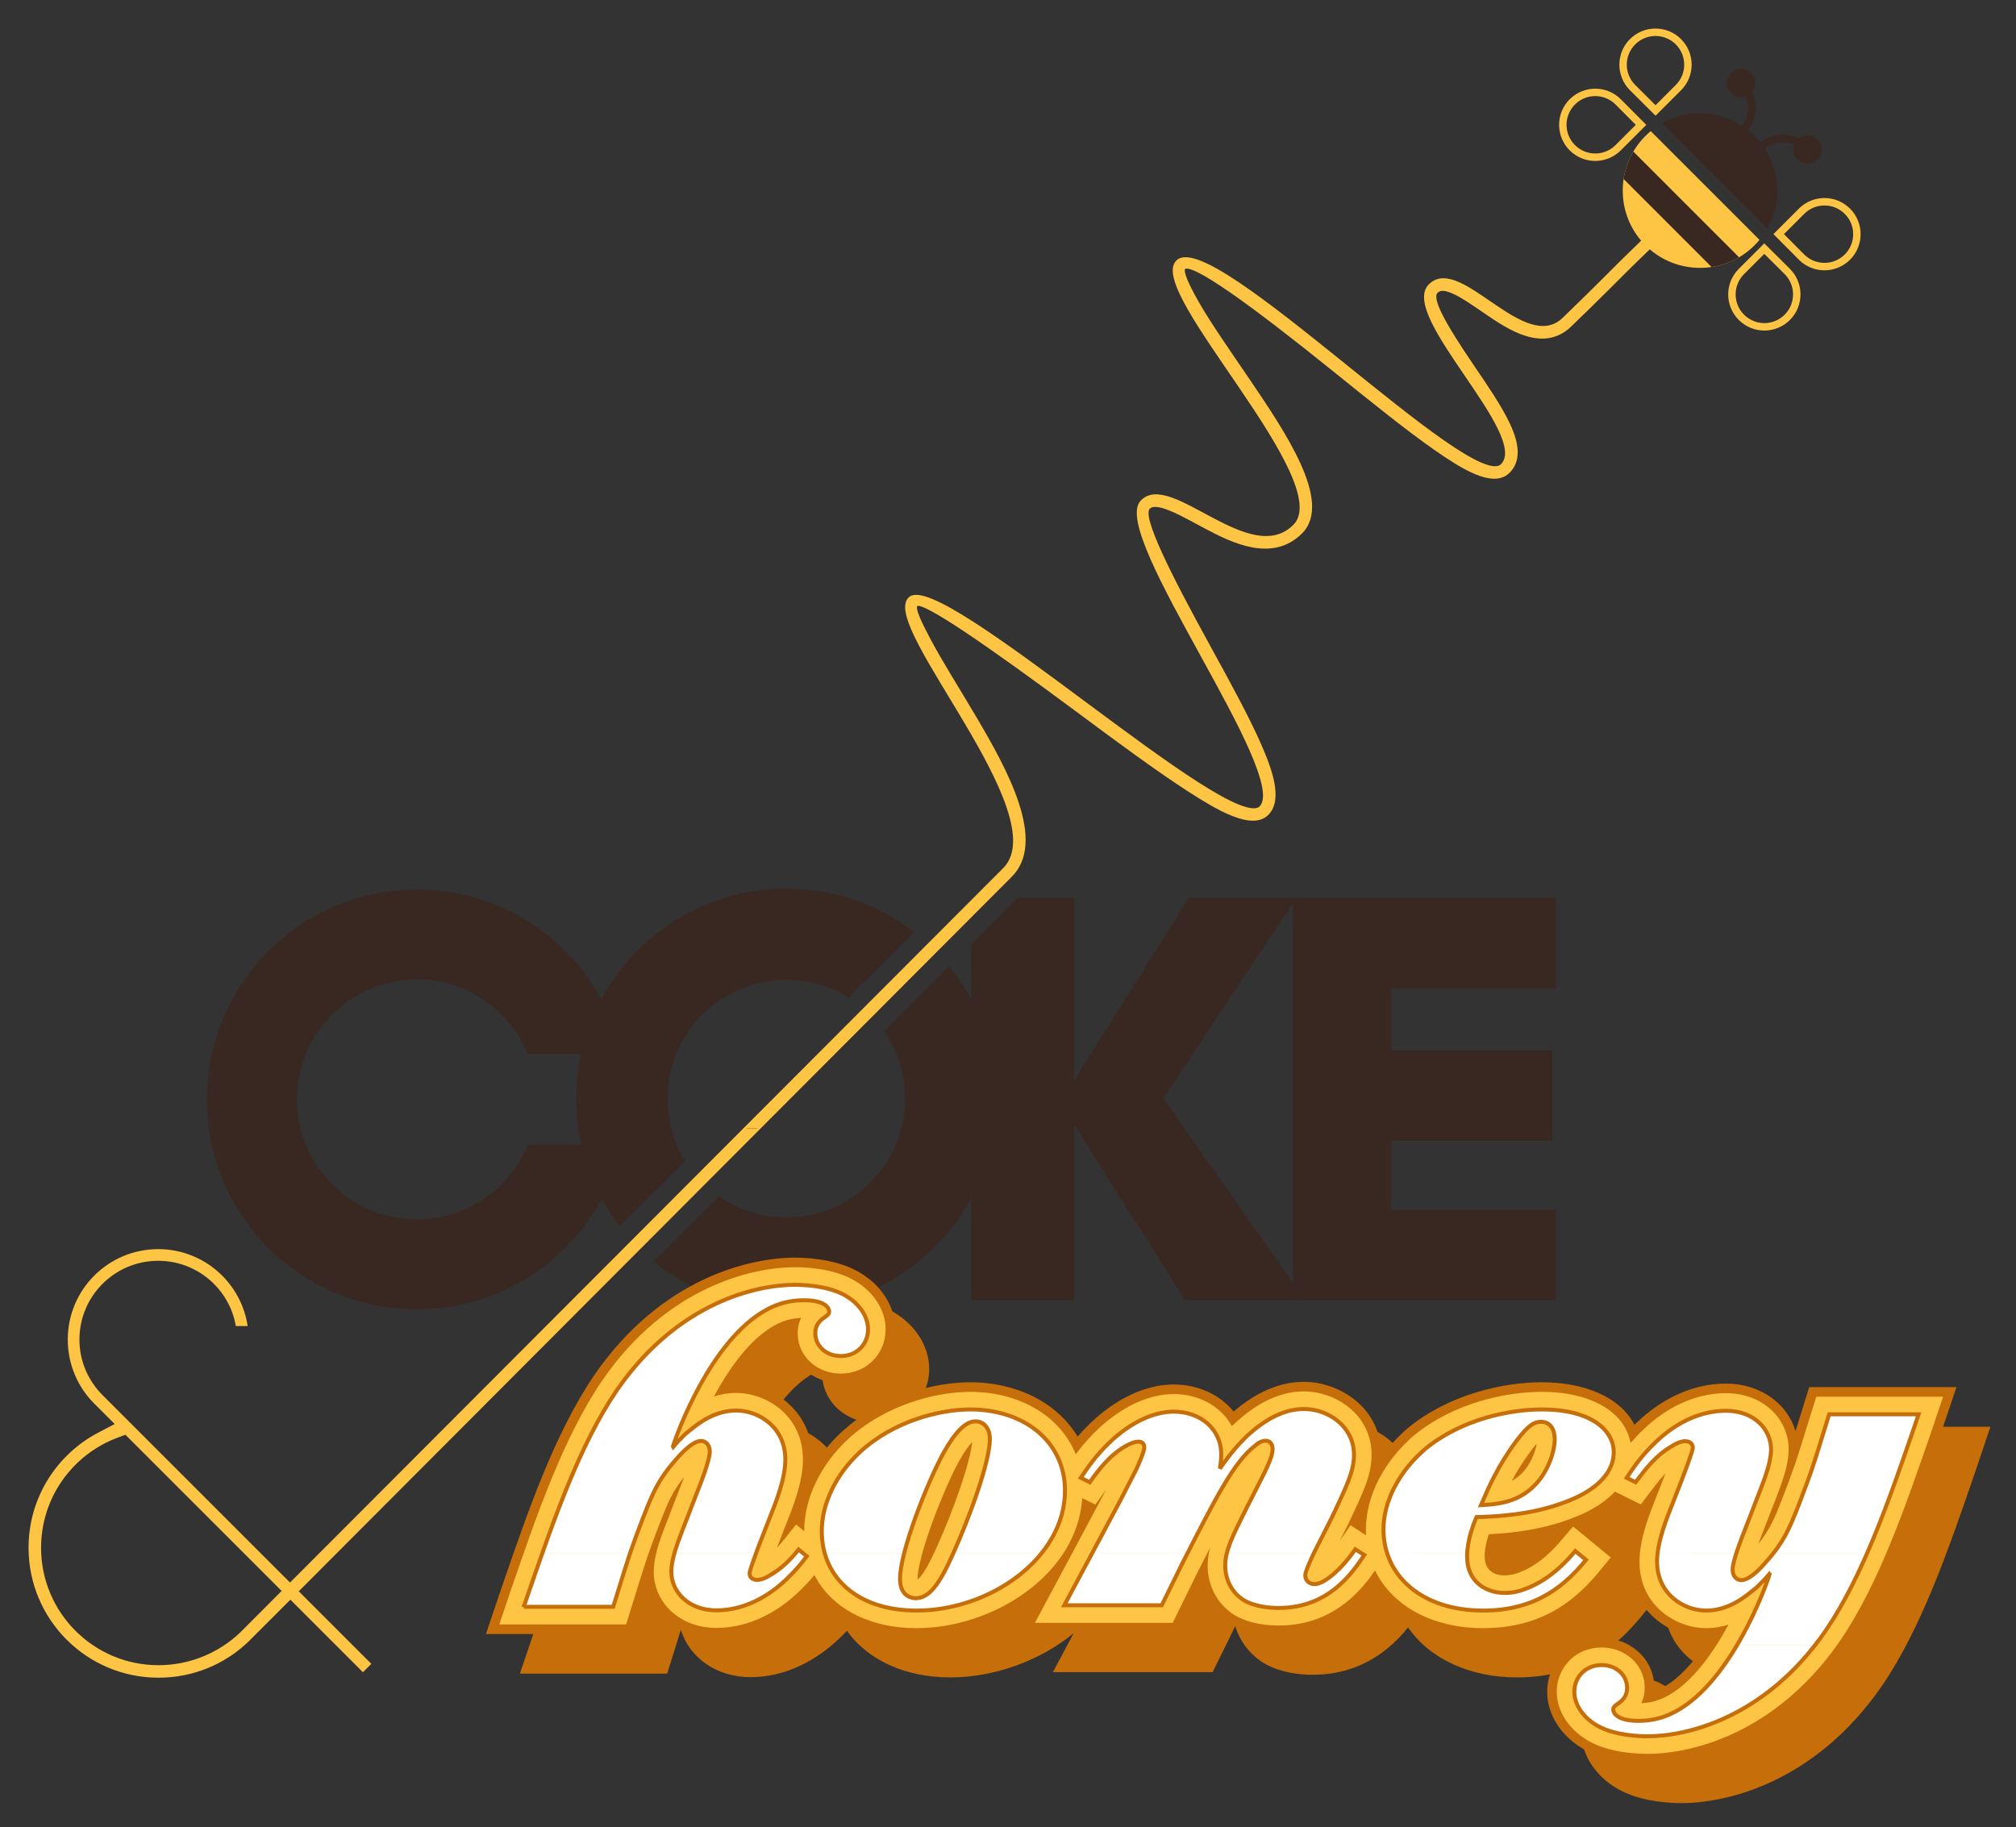
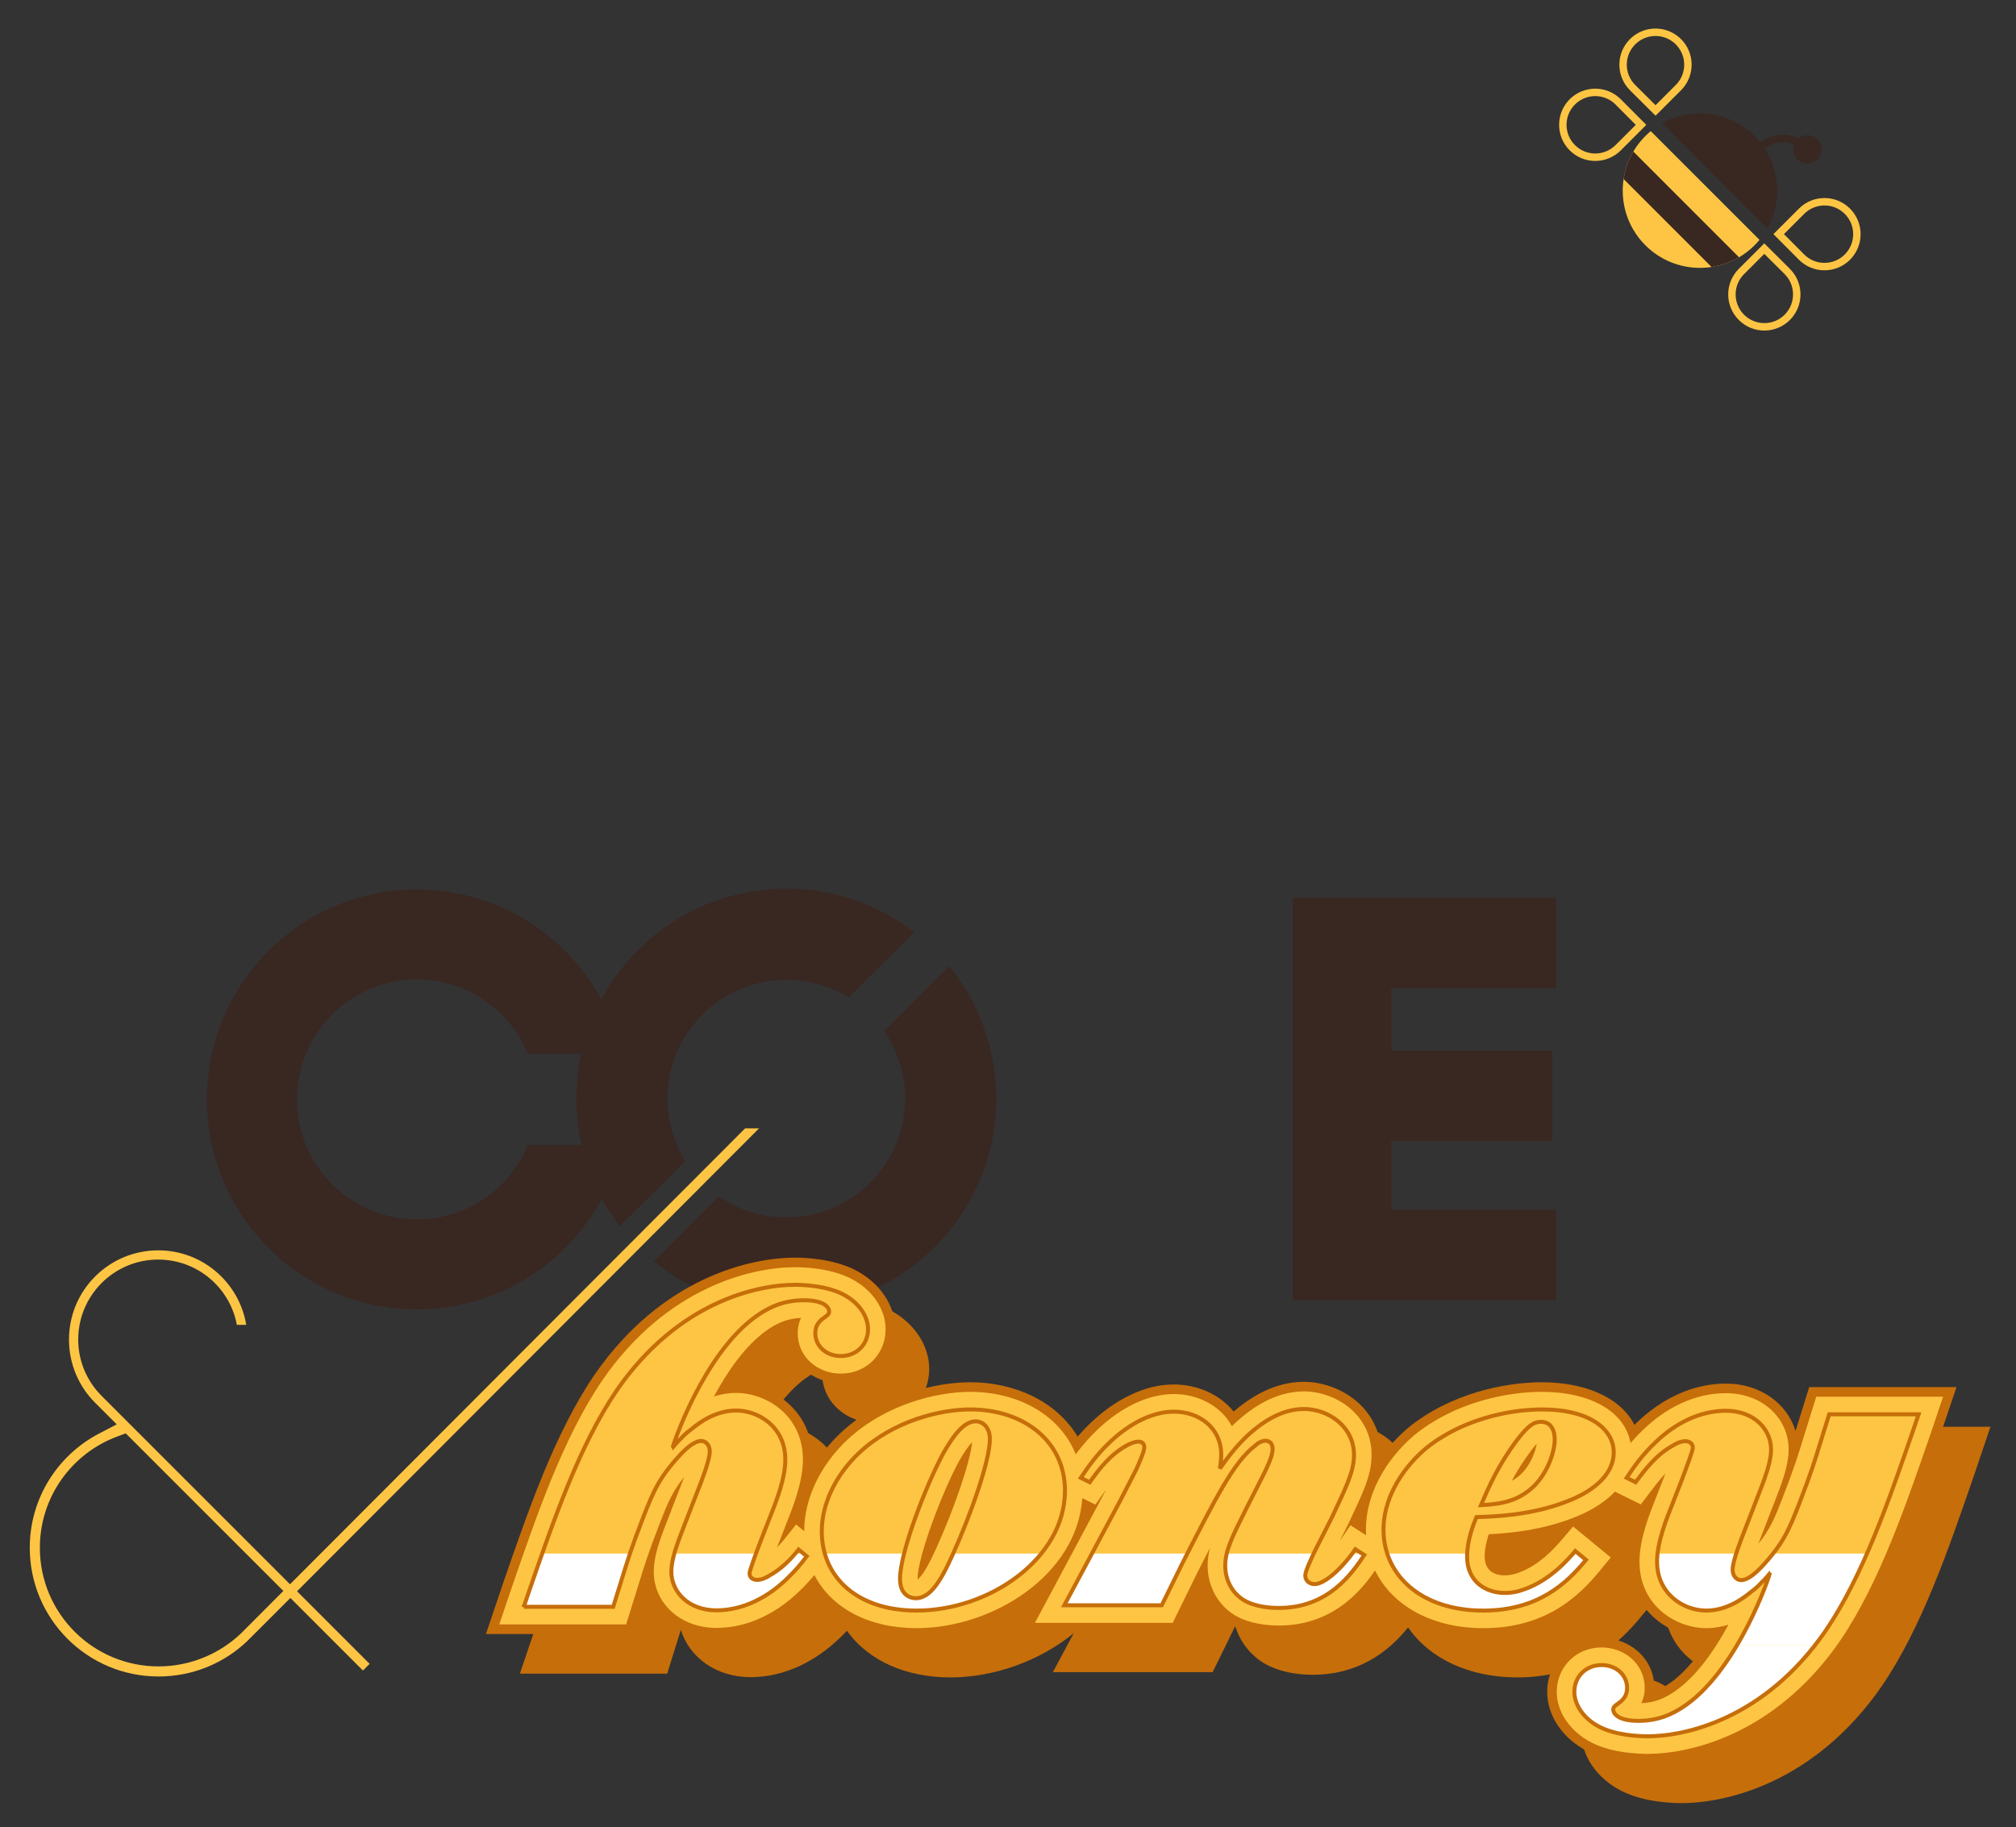
<svg xmlns="http://www.w3.org/2000/svg" xmlns:xlink="http://www.w3.org/1999/xlink" version="1.1" id="Layer_1" x="0px" y="0px" width="353px" height="320px" viewBox="0 0 353 320" enable-background="new 0 0 353 320" xml:space="preserve">
  <rect x="0" y="0" width="353" height="320" fill="#333333" stroke="none" />
  <g>
    <path fill="#392722" d="M51.982,192.542c0,11.603,9.405,21.008,21.008,21.008c8.778,0,16.299-5.384,19.44-13.029h16.449   c-3.644,16.465-18.329,28.779-35.89,28.779c-20.301,0-36.757-16.457-36.757-36.758s16.457-36.758,36.757-36.758   c17.561,0,32.246,12.315,35.89,28.78H92.431c-3.142-7.646-10.662-13.03-19.44-13.03C61.388,171.533,51.982,180.939,51.982,192.542   L51.982,192.542z" />
    <path fill-rule="evenodd" clip-rule="evenodd" fill="#392722" d="M166.2,169.195c5.153,6.327,8.243,14.401,8.243,23.197   c0,20.302-16.457,36.758-36.758,36.758c-8.796,0-16.871-3.089-23.198-8.243l11.389-11.389c3.354,2.317,7.423,3.675,11.809,3.675   c11.488,0,20.801-9.312,20.801-20.801c0-4.386-1.357-8.454-3.675-11.809L166.2,169.195L166.2,169.195z M100.928,192.393   c0-20.301,16.457-36.757,36.757-36.757c8.423,0,16.185,2.833,22.383,7.598l-11.457,11.456c-3.175-1.964-6.918-3.098-10.926-3.098   c-11.488,0-20.8,9.313-20.8,20.801c0,4.009,1.133,7.752,3.097,10.927l-11.457,11.456   C103.761,208.577,100.928,200.816,100.928,192.393L100.928,192.393z" />
    <path fill-rule="evenodd" clip-rule="evenodd" fill="#FDC543" d="M132.917,197.6c-36.063,36.143-80.903,81.078-80.903,81.078   l12.707,12.707l-1.17,1.17l-12.707-12.706l-7.519,7.519c-4.048,3.874-9.521,6.232-15.571,6.232   c-12.45,0-22.542-10.092-22.542-22.542c0-8.685,4.91-16.226,12.117-19.992l3.108-1.624l-3.732-3.732   c-2.859-2.831-4.626-6.769-4.626-11.116c0-8.629,6.995-15.624,15.624-15.624c7.752,0,14.186,5.645,15.413,13.048h-1.643   c-1.209-6.506-6.914-11.431-13.771-11.431c-7.735,0-14.006,6.271-14.006,14.007c0,3.92,1.623,7.43,4.19,9.958l32.897,32.897   l79.693-79.848L132.917,197.6L132.917,197.6z M20.46,251.6c-7.872,2.951-13.481,10.547-13.481,19.458   c0,11.475,9.302,20.776,20.776,20.776c5.58,0,10.743-2.226,14.48-5.818l7.381-7.396l-27.602-27.602L20.46,251.6L20.46,251.6z" />
-     <path fill-rule="evenodd" clip-rule="evenodd" fill="#FDC543" d="M130.477,197.6l45.328-45.416   c9.434-9.473-21.527-42.565-16.555-47.408c5.237-5.101,56.259,41.815,61.463,36.587c5.541-5.568-26.165-47.729-20.846-53.517   c4.962-5.399,18.958,11.936,26.734,4.236c7.796-7.719-25.789-41.084-20.467-46.314c5.977-5.874,51.496,40.918,56.817,35.689   c5.322-5.23-17.912-26.304-12.59-31.534c5.321-5.229,16.545,12.486,23.411,5.885c4.531-4.355,10.363-10.217,10.363-10.217   l4.499-4.383l1.433,0.991l-4.727,4.605c0,0-5.839,5.868-10.383,10.237c-2.392,2.299-5.144,2.392-7.741,1.588   c-2.565-0.793-5.045-2.477-7.001-3.81c-1.067-0.728-2.123-1.466-3.146-2.123c-0.99-0.636-1.894-1.158-2.716-1.513   c-1.645-0.708-2.32-0.507-2.792-0.043c-1.145,1.125,1.246,5.495,6.541,13.271c1.131,1.661,2.262,3.322,3.28,4.92   c1.053,1.653,1.986,3.242,2.689,4.7c1.251,2.594,2.516,6.25,0.08,8.643c-1.457,1.432-3.684,1.055-5.867,0.129   c-2.234-0.946-4.703-2.582-6.905-4.115c-5.14-3.581-11.556-8.786-17.99-13.972c-14.268-11.5-24.725-19.066-26.056-17.731   c-0.22,0.221-0.288,1.333,2.376,5.991c2.258,3.948,5.686,8.804,9.033,13.739c3.098,4.566,6.657,9.851,8.811,14.622   c2.119,4.697,3.02,9.218,0.253,11.958c-5.071,5.021-12.001,1.579-16.715-0.917c-1.266-0.67-2.51-1.359-3.702-1.972   c-1.112-0.572-2.175-1.078-3.163-1.424c-1.98-0.693-2.7-0.415-3.091,0.01c-1.405,1.529,3.514,11.346,10.78,24.576   c3.315,6.036,6.62,12.066,8.75,16.937c1.845,4.218,3.8,9.51,1.262,12.061c-2.718,2.73-8.869-0.994-13.504-3.961   c-5.628-3.604-12.698-8.846-19.768-14.094c-15.401-11.433-27.074-19.521-28.171-18.543c-0.614,0.588,0.986,3.63,2.143,5.842   c2.043,3.907,5.135,8.762,8.086,13.761c5.462,9.253,12.359,21.737,6.306,27.815c-3.084,3.098-21.936,21.993-44.103,44.211   L130.477,197.6L130.477,197.6z" />
-     <path fill="none" stroke="#FDC543" stroke-width="0.425" stroke-miterlimit="3.864" d="M52.014,278.678l12.707,12.707l-1.17,1.17   l-12.707-12.706l-7.519,7.519c-4.048,3.874-9.521,6.232-15.571,6.232c-12.45,0-22.542-10.092-22.542-22.542   c0-8.685,4.91-16.226,12.117-19.992l3.108-1.624l-3.732-3.732c-2.859-2.831-4.626-6.769-4.626-11.116   c0-8.629,6.995-15.624,15.624-15.624c7.752,0,14.186,5.645,15.413,13.048h-1.643c-1.209-6.506-6.914-11.431-13.771-11.431   c-7.735,0-14.006,6.271-14.006,14.007c0,3.92,1.623,7.43,4.19,9.958l32.897,32.897l125.021-125.264   c9.434-9.473-21.527-42.565-16.555-47.408c5.237-5.101,56.259,41.815,61.463,36.587c5.541-5.568-26.165-47.729-20.846-53.517   c4.962-5.399,18.958,11.936,26.734,4.236c7.796-7.719-25.789-41.084-20.467-46.314c5.977-5.874,51.496,40.918,56.817,35.689   c5.322-5.23-17.912-26.304-12.59-31.534c5.321-5.229,16.545,12.486,23.411,5.885c4.531-4.355,10.363-10.217,10.363-10.217   l4.499-4.383l1.433,0.991l-4.727,4.605c0,0-5.839,5.868-10.383,10.237c-2.392,2.299-5.144,2.392-7.741,1.588   c-2.565-0.793-5.045-2.477-7.001-3.81c-1.067-0.728-2.123-1.466-3.146-2.123c-0.99-0.636-1.894-1.158-2.716-1.513   c-1.645-0.708-2.32-0.507-2.792-0.043c-1.145,1.125,1.246,5.495,6.541,13.271c1.131,1.661,2.262,3.322,3.28,4.92   c1.053,1.653,1.986,3.242,2.689,4.7c1.251,2.594,2.516,6.25,0.08,8.643c-1.457,1.432-3.684,1.055-5.867,0.129   c-2.234-0.946-4.703-2.582-6.905-4.115c-5.14-3.581-11.556-8.786-17.99-13.972c-14.268-11.5-24.725-19.066-26.056-17.731   c-0.22,0.221-0.288,1.333,2.376,5.991c2.258,3.948,5.686,8.804,9.033,13.739c3.098,4.566,6.657,9.851,8.811,14.622   c2.119,4.697,3.02,9.218,0.253,11.958c-5.071,5.021-12.001,1.579-16.715-0.917c-1.266-0.67-2.51-1.359-3.702-1.972   c-1.112-0.572-2.175-1.078-3.163-1.424c-1.98-0.693-2.7-0.415-3.091,0.01c-1.405,1.529,3.514,11.346,10.78,24.576   c3.315,6.036,6.62,12.066,8.75,16.937c1.845,4.218,3.8,9.51,1.262,12.061c-2.718,2.73-8.869-0.994-13.504-3.961   c-5.628-3.604-12.698-8.846-19.768-14.094c-15.401-11.433-27.074-19.521-28.171-18.543c-0.614,0.588,0.986,3.63,2.143,5.842   c2.043,3.907,5.135,8.762,8.086,13.761c5.462,9.253,12.359,21.737,6.306,27.815C168.917,161.524,52.014,278.678,52.014,278.678   L52.014,278.678z M20.46,251.6c-7.872,2.951-13.481,10.547-13.481,19.458c0,11.475,9.302,20.776,20.776,20.776   c5.58,0,10.743-2.226,14.48-5.818l7.381-7.396l-27.602-27.602L20.46,251.6L20.46,251.6z" />
-     <polygon fill="#392722" points="170.088,227.688 170.088,165.308 178.148,157.248 188.078,157.248 188.078,188.946    188.269,188.946 208.162,157.248 227.01,157.248 203.688,192.372 228.533,227.688 207.495,227.688 188.269,197.227    188.078,197.227 188.078,227.688 170.088,227.688  " />
    <polygon fill="#392722" points="226.385,227.688 272.459,227.688 272.459,211.886 243.614,211.886 243.614,199.797    271.792,199.797 271.792,183.996 243.614,183.996 243.614,173.049 272.459,173.049 272.459,157.248 226.385,157.248    226.385,227.688  " />
    <path fill="#C66E0A" d="M280.728,273.019c0-2.182,1.769-3.951,3.951-3.951c2.182,0,3.951,1.77,3.951,3.951   c0,2.183-1.77,3.951-3.951,3.951C282.496,276.97,280.728,275.201,280.728,273.019L280.728,273.019z" />
    <path fill-rule="evenodd" clip-rule="evenodd" fill="#C66E0A" d="M278.02,275.642c-3.772,1.02-7.386,1.423-10.107,1.599   c-0.192,0.773-0.317,1.557-0.317,2.259c0,1.246,0.544,1.651,1.815,1.651c0.614,0,1.258-0.128,1.913-0.387   C274.385,279.651,276.735,277.134,278.02,275.642L278.02,275.642z M148.132,264.207c1.353-2.364,3.1-4.545,5.125-6.431   c7.107-6.559,16.512-8.763,22.571-8.763c7.822,0,15.084,3.331,18.808,9.519c0.687-0.796,1.468-1.627,2.371-2.49   c4.325-4.092,9.439-6.642,14.474-6.642c3.967,0,7.946,1.617,10.469,4.741c2.988-2.551,7.185-5.205,12.312-5.205   c6.087,0,13.527,4.447,13.527,12.794l-0.006,0.402c1.326-1.861,2.921-3.597,4.72-5.136c7.44-6.074,17.047-7.983,23.405-7.983   c7.389,0,13.714,2.535,16.229,7.46l0.431-0.417c3.98-3.837,9.4-6.811,15.586-6.811c5.925,0,10.705,3.413,12.188,8.302l0.096-0.311   l2.295-7.373h25.79l-2.909,8.619c-2.221,6.435-4.49,13.021-7.028,19.207c-2.565,6.251-5.499,12.325-9.05,17.54   c-11.77,17.059-27.318,20.545-35.081,20.545c-1.524,0-6.533-0.111-10.525-2.135c-4.357-2.202-7.073-6.223-7.073-10.406   c0-5.218,4.062-9.453,9.536-9.453c4.74,0,9.221,3.454,9.221,8.761c0,0.203-0.007,0.401-0.021,0.594   c0.952-0.312,1.882-0.812,2.903-1.541c2.51-1.799,4.834-4.665,6.834-7.849l-0.621,0.014c-5.942,0-13.371-4.437-13.371-13.334   c0-2.39,0.564-4.786,1.179-6.787c0.154-0.501,0.318-0.997,0.487-1.483l-3.962-1.955c-1.736,1.571-3.765,2.728-5.628,3.554   l6.942,5.71l-3.022,3.676c-3.804,4.627-10.029,10.62-21.681,10.62c-8.171,0-15.216-3.143-19.099-8.75   c-0.987,1.225-2.223,2.558-3.75,3.787c-3.075,2.477-7.296,4.499-12.927,4.499c-1.507,0-5.453-0.139-8.693-2.105   c-2.528-1.604-4.126-3.93-4.9-6.405l-3.949,8.048h-27.973l3.641-6.812c-5.986,4.913-14.054,7.738-21.567,7.738   c-7.755,0-14.373-2.881-18.132-8.171c-0.408,0.43-0.843,0.867-1.315,1.318c-3.979,3.837-9.4,6.81-15.585,6.81   c-5.925,0-10.706-3.412-12.188-8.301l-0.096,0.31l-2.295,7.374h-25.79l2.909-8.62c2.222-6.434,4.49-13.021,7.029-19.206   c2.565-6.251,5.498-12.326,9.049-17.54c11.77-17.059,27.319-20.546,35.082-20.546c1.524,0,6.533,0.111,10.525,2.135   c4.358,2.202,7.073,6.223,7.073,10.407c0,5.217-4.061,9.452-9.536,9.452c-4.741,0-9.221-3.453-9.221-8.76   c0-0.203,0.007-0.401,0.021-0.594c-0.952,0.312-1.882,0.811-2.903,1.541c-2.511,1.798-4.834,4.665-6.835,7.849l0.621-0.014   c5.943,0,13.371,4.436,13.371,13.334C148.218,263.096,148.187,263.654,148.132,264.207L148.132,264.207z" />
    <path fill-rule="evenodd" clip-rule="evenodd" fill="#C66E0A" d="M272.072,268.701c-3.772,1.02-7.386,1.422-10.107,1.599   c-0.192,0.773-0.317,1.556-0.317,2.259c0,1.246,0.545,1.65,1.815,1.65c0.614,0,1.259-0.127,1.914-0.386   C268.438,272.711,270.788,270.193,272.072,268.701L272.072,268.701z M142.186,257.267c1.353-2.364,3.1-4.545,5.125-6.431   c7.106-6.559,16.512-8.763,22.571-8.763c7.822,0,15.084,3.331,18.808,9.519c0.687-0.796,1.468-1.627,2.372-2.491   c4.324-4.091,9.438-6.641,14.473-6.641c3.968,0,7.946,1.616,10.469,4.741c2.988-2.551,7.185-5.205,12.312-5.205   c6.087,0,13.527,4.447,13.527,12.794l-0.006,0.402c1.326-1.861,2.921-3.597,4.72-5.136c7.441-6.074,17.047-7.983,23.405-7.983   c7.389,0,13.714,2.535,16.23,7.46l0.431-0.418c3.979-3.836,9.399-6.81,15.585-6.81c5.926,0,10.705,3.412,12.188,8.302l0.097-0.311   l2.295-7.373h25.789l-2.909,8.619c-2.221,6.435-4.49,13.021-7.028,19.207c-2.565,6.251-5.498,12.325-9.05,17.54   c-11.77,17.058-27.318,20.545-35.081,20.545c-1.524,0-6.533-0.111-10.525-2.135c-4.357-2.202-7.073-6.223-7.073-10.407   c0-5.218,4.062-9.452,9.536-9.452c4.74,0,9.221,3.453,9.221,8.761c0,0.203-0.007,0.4-0.021,0.594   c0.952-0.312,1.882-0.812,2.903-1.541c2.511-1.799,4.834-4.665,6.834-7.85l-0.621,0.014c-5.942,0-13.37-4.436-13.37-13.334   c0-2.389,0.563-4.785,1.179-6.786c0.154-0.501,0.317-0.997,0.486-1.484l-3.962-1.954c-1.736,1.571-3.764,2.728-5.627,3.554   l6.942,5.709l-3.022,3.677c-3.805,4.626-10.03,10.619-21.682,10.619c-8.171,0-15.216-3.142-19.099-8.75   c-0.986,1.225-2.223,2.559-3.75,3.788c-3.075,2.477-7.295,4.499-12.927,4.499c-1.507,0-5.453-0.139-8.693-2.105   c-2.528-1.604-4.126-3.93-4.9-6.405l-3.949,8.048h-27.973l3.641-6.812c-5.986,4.914-14.053,7.738-21.567,7.738   c-7.754,0-14.373-2.88-18.132-8.17c-0.407,0.43-0.842,0.867-1.314,1.318c-3.98,3.836-9.4,6.81-15.585,6.81   c-5.925,0-10.706-3.412-12.189-8.301l-0.096,0.31l-2.295,7.374h-25.79l2.909-8.62c2.221-6.434,4.49-13.021,7.029-19.206   c2.565-6.252,5.499-12.326,9.049-17.541c11.77-17.058,27.319-20.545,35.082-20.545c1.524,0,6.533,0.111,10.525,2.135   c4.358,2.202,7.073,6.223,7.073,10.407c0,5.217-4.061,9.452-9.536,9.452c-4.741,0-9.221-3.453-9.221-8.761   c0-0.203,0.007-0.4,0.021-0.594c-0.952,0.312-1.881,0.812-2.903,1.542c-2.511,1.798-4.834,4.664-6.835,7.849l0.622-0.014   c5.943,0,13.371,4.436,13.371,13.334C142.271,256.155,142.24,256.713,142.186,257.267L142.186,257.267z" />
    <path fill-rule="evenodd" clip-rule="evenodd" fill="#FDC543" d="M286.366,291.155c1.005,1.176,1.619,2.694,1.619,4.446   c0,1.096-0.25,1.978-0.589,2.679c2.29-0.097,4.129-0.83,6.129-2.261c1.751-1.254,3.384-2.95,4.872-4.863l20.926-0.001   c-10.934,13.228-24.103,16-30.816,16c-1.51,0-6.161-0.126-9.767-1.954c-3.899-1.971-6.152-5.469-6.152-8.908   c0-1.974,0.7-3.772,1.895-5.142L286.366,291.155L286.366,291.155z" />
    <path fill-rule="evenodd" clip-rule="evenodd" fill="#FDC543" d="M274.483,291.155c1.408-1.618,3.506-2.635,5.961-2.635   c2.331,0,4.512,0.979,5.922,2.633L274.483,291.155L274.483,291.155z M298.397,291.155c1.596-2.051,3.023-4.352,4.251-6.626   c-1.175,0.37-2.477,0.609-3.888,0.609c-5.266,0-11.69-3.916-11.69-11.654c0-2.146,0.51-4.357,1.104-6.293   c0.584-1.901,1.314-3.729,1.93-5.267l1.508-3.87l-0.201,0.211c-0.474,0.506-0.905,1.025-1.31,1.537   c-0.444,0.561-0.857,1.115-1.258,1.641l-1.537,2.021l-4.536-2.238c-2.112,2.249-5.01,3.737-7.421,4.635   c-5.427,2.122-11.102,2.658-14.668,2.828c-0.377,1.158-0.715,2.566-0.715,3.869c0,2.426,1.571,3.331,3.496,3.331   c0.845,0,1.676-0.167,2.509-0.495c3.627-1.318,6.264-4.295,7.516-5.763l1.963-2.302l6.594,5.423l-1.955,2.379   c-3.65,4.439-9.447,10.007-20.384,10.007c-8.78,0-15.877-3.803-18.934-10.108c-1.089,1.578-2.689,3.683-4.969,5.518   c-2.823,2.273-6.681,4.128-11.873,4.128c-1.466,0-4.99-0.144-7.808-1.854c-3.21-2.036-4.666-5.431-4.666-8.643   c0-1.077,0.154-2.099,0.416-3.104l-2.103,4.109l-4.43,9.027h-24.123l12.202-22.83l0.254-0.499l-0.348,0.483l-1.521,2.133   l-2.293-1.131c-0.917,13.506-15.71,22.77-29.024,22.77c-8.262,0-14.85-3.43-17.884-9.304c-0.774,0.938-1.654,1.896-2.726,2.92   c-3.763,3.627-8.79,6.342-14.422,6.342c-6.39,0-10.986-4.39-10.986-9.878c0-1.917,0.686-4.32,1.051-5.312   c0.058-0.205,0.137-0.438,0.228-0.692l0.549-1.493c0.426-1.138,0.887-2.329,1.012-2.615l1.989-5.144l0.51-1.31   c-2.048,2.53-2.869,4.488-4.318,8.215c-2.156,5.637-2.461,6.697-3.924,11.42l-1.927,6.191H87.426l2.159-6.396   c2.21-6.404,4.466-12.954,6.993-19.111c2.544-6.199,5.422-12.15,8.881-17.229c11.4-16.523,26.38-19.815,33.696-19.815   c1.51,0,6.161,0.126,9.767,1.954c3.9,1.971,6.151,5.469,6.151,8.908c0,4.3-3.318,7.772-7.855,7.772   c-3.992,0-7.541-2.871-7.541-7.081c0-1.095,0.25-1.978,0.588-2.679c-2.29,0.097-4.128,0.831-6.128,2.261   c-3.628,2.598-6.751,7.095-9.123,11.49c1.174-0.37,2.477-0.609,3.887-0.609c5.266,0,11.691,3.916,11.691,11.654   c0,2.146-0.51,4.357-1.104,6.293c-0.584,1.901-1.318,3.738-1.933,5.275l-1.504,3.86c0.482-0.497,0.938-1.029,1.384-1.587   l1.963-2.453l1.417,1.168c0-5.894,3.003-11.77,7.64-16.086c6.726-6.208,15.685-8.315,21.429-8.315   c8.323,0,15.679,3.979,18.482,10.94l0.53-0.701c0.888-1.143,1.953-2.363,3.324-3.674c4.125-3.902,8.844-6.179,13.315-6.179   c4.164,0,8.21,1.994,10.17,5.632l0.731-0.716c2.923-2.637,6.967-5.38,11.879-5.38c5.474,0,11.848,3.98,11.848,11.114   c0,1.878-0.409,3.57-1.115,5.456c-0.648,1.729-1.656,3.87-3.034,6.79l-1.428,2.818l0.198-0.283l1.691-2.449l2.724,1.747   c-0.02-0.338-0.029-0.679-0.029-1.023c0-5.965,3.249-12.039,8.464-16.5c7.054-5.758,16.226-7.593,22.328-7.593   c8.471,0,14.562,3.421,15.544,8.966c0.658-0.764,1.404-1.556,2.28-2.391c3.763-3.629,8.79-6.343,14.422-6.343   c6.39,0,10.986,4.39,10.986,9.878c0,1.902-0.675,4.283-1.043,5.289c-0.058,0.211-0.142,0.452-0.236,0.716l-0.549,1.493   c-0.427,1.138-0.887,2.329-1.013,2.616l-1.989,5.143l-0.494,1.27c2.06-2.555,2.877-4.509,4.303-8.175   c2.156-5.637,2.461-6.697,3.924-11.42l1.928-6.191h22.213L338.077,251c-2.211,6.404-4.467,12.955-6.994,19.111   c-2.544,6.199-5.422,12.15-8.88,17.229c-0.938,1.359-1.899,2.629-2.88,3.814L298.397,291.155L298.397,291.155z M160.673,276.613   c0.14-0.108,0.327-0.287,0.565-0.581c0.758-0.934,1.623-2.495,2.705-4.897c3.154-6.963,5.969-15.143,6.275-18.567   c-0.631,0.654-1.408,1.743-2.344,3.413c-2.812,5.175-7.203,16.585-7.203,20.518L160.673,276.613L160.673,276.613z M269.08,252.847   c-0.271,0.297-0.589,0.68-0.979,1.188c-1.421,1.893-2.507,3.66-3.39,5.301c0.485-0.261,0.958-0.585,1.417-0.989   C267.831,256.857,268.818,254.428,269.08,252.847L269.08,252.847z" />
    <path fill-rule="evenodd" clip-rule="evenodd" fill="#FFFFFF" d="M304.185,288.075c-2.325,3.928-5.312,7.903-8.867,10.449   c-2.584,1.848-5.167,2.847-8.454,2.847c-3.915,0-4.384-1.538-4.384-1.922c0-0.539,0.156-0.617,1.33-1.463   c0.47-0.461,1.096-1.078,1.096-2.385c0-2.231-1.879-4.001-4.461-4.001c-2.819,0-4.775,2.077-4.775,4.692   c0,2.078,1.409,4.617,4.462,6.16c2.896,1.468,6.889,1.622,8.376,1.622c6.135,0,18.903-2.616,29.337-15.997L304.185,288.075   L304.185,288.075z" />
    <path fill-rule="evenodd" clip-rule="evenodd" fill="#FFFFFF" d="M110.303,272.075c-0.515,1.526-0.959,2.978-1.678,5.298   l-1.253,4.025H91.716l0.784-2.321c0.802-2.324,1.61-4.666,2.434-7.001L110.303,272.075L110.303,272.075z M132.366,272.075   c-0.539,1.46-1.118,3.106-1.118,3.452c0,0.85,0.705,1.159,1.331,1.159c0.782,0,1.723-0.464,2.036-0.694   c1.95-1.06,3.415-2.478,4.64-3.92l1.437,0.003l0.57,0.476c-0.924,1.252-2.008,2.542-3.516,3.981   c-3.366,3.245-7.671,5.484-12.29,5.484c-4.932,0-7.906-3.244-7.906-6.798c0-0.947,0.254-2.183,0.516-3.142L132.366,272.075   L132.366,272.075z M144.424,272.075c1.723,6.036,7.542,9.983,16.063,9.983c8.408,0,16.951-3.942,21.846-9.983h-15.437   c-0.049,0.111-0.098,0.22-0.146,0.327c-2.192,4.867-3.992,7.493-6.419,7.493c-0.313,0-2.74-0.076-2.74-3.397   c0-1.131,0.266-2.667,0.71-4.421L144.424,272.075L144.424,272.075z M191.196,272.075l-4.841,9.058h17.065l3.601-7.34   c0.299-0.585,0.591-1.158,0.877-1.718H191.196L191.196,272.075z M214.798,272.075c-0.172,0.715-0.262,1.404-0.262,2.104   c0,2.318,1.019,4.635,3.21,6.026c2.035,1.235,4.775,1.39,6.184,1.39c8.69,0,12.839-6.103,14.953-9.27l-0.392-0.251h-1.712   c-2.261,3.035-4.993,5.349-6.587,5.349c-0.938,0-1.644-0.617-1.644-1.544c0-0.628,0.895-2.581,1.472-3.807L214.798,272.075   L214.798,272.075z M242.908,272.075c1.947,5.954,8.09,9.983,16.797,9.983c9.629,0,14.639-4.789,18.004-8.883l-1.338-1.101h-0.926   c-1.433,1.652-4.325,4.724-8.382,6.199c-1.175,0.463-2.349,0.695-3.601,0.695c-2.976,0-6.575-1.7-6.575-6.411   c0-0.16,0.003-0.319,0.01-0.479L242.908,272.075L242.908,272.075z M290.234,272.075c-0.055,0.484-0.084,0.953-0.084,1.409   c0,5.64,4.619,8.574,8.61,8.574c3.602,0,6.42-2.085,7.906-3.321c0.628-0.463,1.175-0.927,1.723-1.544   c0.549-0.465,1.018-1.082,1.487-1.623c0.049,0.048-1.977,6.219-5.692,12.501l13.659,0.004c0.615-0.785,1.222-1.611,1.818-2.477   c2.72-3.994,5.092-8.601,7.248-13.529l-16.434,0.006c-0.611,0.772-1.319,1.589-2.164,2.49c-0.548,0.541-2.114,2.163-3.445,2.163   c-0.704,0-1.487-0.617-1.487-1.853c0-0.641,0.27-1.691,0.623-2.803L290.234,272.075L290.234,272.075z" />
-     <path fill-rule="evenodd" clip-rule="evenodd" fill="#FFFFFF" d="M94.934,272.075c3.68-10.422,7.693-20.703,13.065-28.592   c10.724-15.543,24.659-18.477,31.156-18.477c1.487,0,5.48,0.154,8.375,1.622c3.053,1.543,4.463,4.082,4.463,6.16   c0,2.615-1.957,4.692-4.776,4.692c-2.582,0-4.461-1.77-4.461-4.001c0-1.307,0.625-1.924,1.095-2.385   c1.174-0.846,1.331-0.924,1.331-1.462c0-0.385-0.469-1.923-4.384-1.923c-3.287,0-5.871,0.999-8.455,2.847   c-9.237,6.616-14.638,22.877-14.56,22.955c0.47-0.541,0.939-1.159,1.487-1.624c0.548-0.617,1.095-1.08,1.722-1.544   c1.487-1.236,4.305-3.321,7.907-3.321c3.992,0,8.611,2.935,8.611,8.574c0,3.399-1.644,7.493-2.819,10.428l-1.565,4.018   c-0.169,0.444-0.459,1.208-0.761,2.029l-14.301,0.003c0.122-0.446,0.246-0.834,0.345-1.104c0-0.154,1.487-4.095,1.723-4.635   l2.035-5.254c0.547-1.391,2.113-5.33,2.113-6.876c0-1.234-0.783-1.853-1.487-1.853c-1.331,0-2.896,1.622-3.445,2.163   c-3.835,4.094-4.853,6.411-6.732,11.243c-1.132,2.96-1.764,4.68-2.314,6.313L94.934,272.075L94.934,272.075z M139.254,272.075   c0.201-0.239,0.395-0.476,0.583-0.711l0.854,0.711H139.254L139.254,272.075z M158.301,272.075   c1.436-5.674,4.731-13.641,6.884-17.594c2.035-3.631,3.836-5.562,5.637-5.562c1.33,0,2.504,1.082,2.504,3.091   c0,3.729-3.19,12.855-6.429,20.068l15.437-0.003c2.578-3.184,4.145-6.949,4.145-11.027c0-8.575-7.124-14.215-16.597-14.215   c-5.166,0-13.308,1.932-19.335,7.494c-4.148,3.862-6.653,8.96-6.653,13.827c0,1.384,0.181,2.696,0.531,3.923L158.301,272.075   L158.301,272.075z M207.898,272.075c5.248-10.29,8.319-16.196,11.883-18.907c0.47-0.463,1.174-0.85,1.8-0.85   c0.705,0,1.254,0.463,1.254,1.467c0,1.159-0.861,2.937-1.487,4.25l-3.366,6.644c-1.607,3.229-2.71,5.419-3.184,7.394l15.223,0.003   c0.062-0.133,0.119-0.255,0.172-0.367l3.054-6.025c2.661-5.639,3.835-8.111,3.835-10.893c0-4.943-4.461-8.034-8.768-8.034   c-3.757,0-7.045,2.086-9.785,4.558c-2.27,2.163-3.679,4.096-4.931,5.872c0.156-0.928,0.234-1.7,0.234-2.473   c0-4.558-3.758-7.493-8.299-7.493c-3.443,0-7.437,1.776-11.193,5.331c-2.504,2.394-3.836,4.402-5.088,6.256l1.565,0.772   c1.487-2.085,3.522-4.866,6.576-6.489c1.174-0.617,1.8-0.617,1.956-0.617c0.47,0,1.018,0.232,1.018,1.004   c0,0.695-0.86,2.627-1.409,3.863c-0.938,1.854-1.878,3.63-2.817,5.484l-4.944,9.251H207.898L207.898,272.075z M238.491,272.075   l-1.175-0.754c-0.176,0.255-0.354,0.505-0.537,0.75L238.491,272.075L238.491,272.075z M256.897,272.075   c0.119-2.697,1.19-5.372,1.634-6.393c3.053-0.078,9.628-0.309,15.734-2.704c4.148-1.545,8.297-4.403,8.297-8.651   c0-3.785-3.835-7.494-12.603-7.494c-5.636,0-14.013,1.7-20.354,6.876c-4.696,4.018-7.358,9.27-7.358,14.137   c0,1.491,0.226,2.911,0.66,4.235L256.897,272.075L256.897,272.075z M276.371,272.075l-0.54-0.444   c-0.114,0.133-0.243,0.283-0.386,0.448L276.371,272.075L276.371,272.075z M304.003,272.075c0.5-1.571,1.17-3.261,1.49-4.075   l2.035-5.254c0.236-0.54,1.723-4.48,1.723-4.635c0.313-0.85,0.861-2.858,0.861-4.248c0-3.554-2.974-6.798-7.906-6.798   c-4.619,0-8.924,2.24-12.29,5.485c-2.427,2.316-3.758,4.248-5.089,6.256l1.565,0.772c1.645-2.163,3.523-4.789,6.654-6.489   c0.312-0.23,1.253-0.694,2.035-0.694c0.626,0,1.331,0.31,1.331,1.159c0,0.54-1.409,4.248-1.879,5.484l-1.564,4.018   c-1.018,2.541-2.387,5.95-2.735,9.025L304.003,272.075L304.003,272.075z M326.91,272.075c3.057-6.992,5.682-14.624,8.252-22.069   l0.783-2.322h-15.656l-1.253,4.025c-1.486,4.801-1.8,5.884-3.992,11.613c-1.465,3.768-2.406,6.006-4.567,8.75L326.91,272.075   L326.91,272.075z M259.313,263.597c1.331-3.09,2.976-6.952,6.342-11.433c1.956-2.55,2.974-3.168,4.148-3.168   c1.722,0,2.427,1.392,2.427,3.09c0,2.241-1.331,6.18-4.071,8.575C265.263,263.211,261.976,263.441,259.313,263.597L259.313,263.597   z" />
    <path fill="none" stroke="#C66E0A" stroke-width="0.697" stroke-miterlimit="3.864" d="M91.716,281.398l0.784-2.321   c4.384-12.698,8.924-25.938,15.5-35.594c10.724-15.543,24.659-18.477,31.156-18.477c1.487,0,5.48,0.154,8.375,1.622   c3.053,1.543,4.463,4.082,4.463,6.16c0,2.615-1.957,4.692-4.776,4.692c-2.582,0-4.461-1.77-4.461-4.001   c0-1.307,0.625-1.924,1.095-2.385c1.174-0.846,1.331-0.924,1.331-1.462c0-0.385-0.469-1.923-4.384-1.923   c-3.287,0-5.871,0.999-8.455,2.847c-9.237,6.616-14.638,22.877-14.56,22.955c0.47-0.541,0.939-1.159,1.487-1.624   c0.548-0.617,1.095-1.08,1.722-1.544c1.487-1.236,4.305-3.321,7.907-3.321c3.992,0,8.611,2.935,8.611,8.574   c0,3.399-1.644,7.493-2.819,10.428l-1.565,4.018c-0.469,1.236-1.879,4.944-1.879,5.484c0,0.85,0.705,1.159,1.331,1.159   c0.782,0,1.723-0.464,2.036-0.694c2.27-1.232,3.881-2.952,5.223-4.628l1.423,1.187c-0.924,1.252-2.008,2.542-3.516,3.981   c-3.366,3.245-7.671,5.484-12.29,5.484c-4.932,0-7.906-3.244-7.906-6.798c0-1.39,0.548-3.398,0.861-4.248   c0-0.154,1.487-4.095,1.723-4.635l2.035-5.254c0.547-1.391,2.113-5.33,2.113-6.876c0-1.234-0.783-1.853-1.487-1.853   c-1.331,0-2.896,1.622-3.445,2.163c-3.835,4.094-4.853,6.411-6.732,11.243c-2.192,5.729-2.505,6.812-3.992,11.613l-1.253,4.025   H91.716L91.716,281.398z M160.331,279.896c-0.313,0-2.74-0.076-2.74-3.397c0-4.79,4.775-16.841,7.594-22.017   c2.035-3.631,3.836-5.562,5.637-5.562c1.33,0,2.504,1.082,2.504,3.091c0,3.784-3.287,13.132-6.576,20.393   C164.558,277.27,162.758,279.896,160.331,279.896L160.331,279.896z M186.478,261.048c0-8.575-7.124-14.215-16.597-14.215   c-5.166,0-13.308,1.932-19.335,7.494c-4.148,3.862-6.653,8.96-6.653,13.827c0,8.188,6.34,13.904,16.595,13.904   C173.326,282.059,186.478,272.867,186.478,261.048L186.478,261.048z M259.313,263.597c1.331-3.09,2.976-6.952,6.342-11.433   c1.956-2.55,2.974-3.168,4.148-3.168c1.722,0,2.427,1.392,2.427,3.09c0,2.241-1.331,6.18-4.071,8.575   C265.263,263.211,261.976,263.441,259.313,263.597L259.313,263.597z M275.831,271.631c-1.252,1.467-4.306,5.021-8.768,6.644   c-1.175,0.463-2.349,0.695-3.601,0.695c-2.976,0-6.575-1.7-6.575-6.411c0-2.858,1.174-5.795,1.644-6.876   c3.053-0.078,9.628-0.309,15.734-2.704c4.148-1.545,8.297-4.403,8.297-8.651c0-3.785-3.835-7.494-12.603-7.494   c-5.636,0-14.013,1.7-20.354,6.876c-4.696,4.018-7.358,9.27-7.358,14.137c0,8.188,6.811,14.213,17.457,14.213   c9.629,0,14.639-4.789,18.004-8.883L275.831,271.631L275.831,271.631z M207.021,273.793c5.793-11.355,9.002-17.767,12.76-20.625   c0.47-0.463,1.174-0.85,1.8-0.85c0.705,0,1.254,0.463,1.254,1.467c0,1.159-0.861,2.937-1.487,4.25l-3.366,6.644   c-2.191,4.402-3.445,6.875-3.445,9.501c0,2.318,1.019,4.635,3.21,6.026c2.035,1.235,4.775,1.39,6.184,1.39   c8.69,0,12.839-6.103,14.953-9.27l-1.566-1.005c-2.349,3.4-5.401,6.103-7.124,6.103c-0.938,0-1.644-0.617-1.644-1.544   c0-0.695,1.096-3.013,1.644-4.172l3.054-6.025c2.661-5.639,3.835-8.111,3.835-10.893c0-4.943-4.461-8.034-8.768-8.034   c-3.757,0-7.045,2.086-9.785,4.558c-2.27,2.163-3.679,4.096-4.931,5.872c0.156-0.928,0.234-1.7,0.234-2.473   c0-4.558-3.758-7.493-8.299-7.493c-3.443,0-7.437,1.776-11.193,5.331c-2.504,2.394-3.836,4.402-5.088,6.256l1.565,0.772   c1.487-2.085,3.522-4.866,6.576-6.489c1.174-0.617,1.8-0.617,1.956-0.617c0.47,0,1.018,0.232,1.018,1.004   c0,0.695-0.86,2.627-1.409,3.863c-0.938,1.854-1.878,3.63-2.817,5.484l-9.785,18.309h17.065L207.021,273.793L207.021,273.793z    M335.945,247.684h-15.656l-1.253,4.025c-1.486,4.801-1.8,5.884-3.992,11.613c-1.879,4.832-2.896,7.149-6.731,11.243   c-0.548,0.541-2.114,2.163-3.445,2.163c-0.704,0-1.487-0.617-1.487-1.853c0-1.546,1.566-5.485,2.113-6.876l2.035-5.254   c0.236-0.54,1.723-4.48,1.723-4.635c0.313-0.85,0.861-2.858,0.861-4.248c0-3.554-2.974-6.798-7.906-6.798   c-4.619,0-8.924,2.24-12.29,5.485c-2.427,2.316-3.758,4.248-5.089,6.256l1.565,0.772c1.645-2.163,3.523-4.789,6.654-6.489   c0.312-0.23,1.253-0.694,2.035-0.694c0.626,0,1.331,0.31,1.331,1.159c0,0.54-1.409,4.248-1.879,5.484l-1.564,4.018   c-1.176,2.935-2.819,7.028-2.819,10.428c0,5.64,4.619,8.574,8.61,8.574c3.602,0,6.42-2.085,7.906-3.321   c0.628-0.463,1.175-0.927,1.723-1.544c0.549-0.465,1.018-1.082,1.487-1.623c0.079,0.077-5.322,16.338-14.56,22.954   c-2.584,1.848-5.167,2.847-8.454,2.847c-3.915,0-4.384-1.538-4.384-1.922c0-0.539,0.156-0.617,1.33-1.463   c0.47-0.461,1.096-1.078,1.096-2.385c0-2.231-1.879-4.001-4.461-4.001c-2.819,0-4.775,2.077-4.775,4.692   c0,2.078,1.409,4.617,4.462,6.16c2.896,1.468,6.889,1.622,8.376,1.622c6.497,0,20.432-2.934,31.155-18.477   c6.575-9.656,11.116-22.896,15.5-35.593L335.945,247.684L335.945,247.684z" />
    <path fill-rule="evenodd" clip-rule="evenodd" fill="#FDC543" d="M275.773,25.41c-1.963-1.963-1.963-5.145,0-7.108   s5.144-1.964,7.106-0.001l3.546,3.563l-3.58,3.581C280.88,27.373,277.725,27.361,275.773,25.41L275.773,25.41z M288.265,21.867   l-4.499,4.499c-2.474,2.436-6.454,2.424-8.913-0.035c-2.471-2.472-2.471-6.478,0-8.949c2.471-2.471,6.478-2.471,8.949,0   L288.265,21.867L288.265,21.867z M293.43,7.774c-1.963-1.963-5.145-1.963-7.107,0s-1.964,5.144-0.001,7.106l3.563,3.546   l3.581-3.581C295.394,12.881,295.381,9.725,293.43,7.774L293.43,7.774z M289.888,20.265l4.498-4.499   c2.437-2.474,2.424-6.454-0.035-8.913c-2.471-2.472-6.478-2.472-8.949,0c-2.471,2.471-2.471,6.477,0,8.948L289.888,20.265   L289.888,20.265z M305.382,55.113c1.963,1.963,5.145,1.963,7.107,0s1.964-5.144,0.001-7.107l-3.563-3.546l-3.58,3.581   C303.419,50.006,303.431,53.162,305.382,55.113L305.382,55.113z M308.925,42.622l-4.499,4.499   c-2.436,2.474-2.424,6.454,0.036,8.914c2.471,2.471,6.477,2.471,8.948,0c2.471-2.471,2.471-6.478,0-8.949L308.925,42.622   L308.925,42.622z M323.018,37.456c1.963,1.963,1.963,5.145,0,7.108s-5.144,1.964-7.106,0.001l-3.546-3.564l3.58-3.58   C317.91,35.493,321.066,35.505,323.018,37.456L323.018,37.456z M310.526,40.999l4.498-4.499c2.475-2.436,6.454-2.424,8.914,0.036   c2.471,2.471,2.471,6.477,0,8.949c-2.472,2.471-6.479,2.471-8.949,0L310.526,40.999L310.526,40.999z" />
    <path fill="#FDC543" d="M288.101,23.822c0.303-0.304,0.618-0.59,0.941-0.858l19.046,19.045c-0.27,0.324-0.556,0.639-0.859,0.942   c-5.282,5.282-13.846,5.282-19.128,0S282.818,29.104,288.101,23.822L288.101,23.822z" />
    <g>
      <defs>
        <path id="SVGID_1_" d="M288.101,23.822c0.303-0.304,0.618-0.59,0.941-0.858l19.046,19.045c-0.27,0.324-0.556,0.639-0.859,0.942     c-5.282,5.282-13.846,5.282-19.128,0S282.818,29.104,288.101,23.822L288.101,23.822z" />
      </defs>
      <clipPath id="SVGID_2_">
        <use xlink:href="#SVGID_1_" overflow="visible" />
      </clipPath>
      <polygon clip-path="url(#SVGID_2_)" fill="#392722" points="284.201,24.747 307.915,48.473 304.661,51.727 280.946,28.001     284.201,24.747   " />
    </g>
    <path fill="#392722" d="M291.042,21.589c5.153-2.897,11.802-2.153,16.187,2.233c4.386,4.386,5.131,11.034,2.233,16.188   L291.042,21.589L291.042,21.589z" />
    <path fill="#392722" d="M306.574,26.562l1.154-1.154c1.951-1.921,4.84-2.32,7.18-1.196c0.979-0.792,2.42-0.734,3.331,0.177   c0.974,0.974,0.974,2.553,0,3.527c-0.975,0.974-2.554,0.974-3.527,0c-0.71-0.71-0.903-1.742-0.577-2.626   c-1.816-0.771-3.994-0.426-5.485,1.038l-1.154,1.154L306.574,26.562L306.574,26.562z" />
-     <path fill="#392722" d="M304.445,24.433l1.153-1.154c1.922-1.951,2.32-4.84,1.196-7.18c0.792-0.979,0.733-2.419-0.178-3.331   c-0.974-0.974-2.553-0.974-3.527,0c-0.974,0.974-0.974,2.553,0,3.527c0.71,0.71,1.742,0.902,2.626,0.578   c0.771,1.816,0.426,3.994-1.037,5.485l-1.154,1.154L304.445,24.433L304.445,24.433z" />
  </g>
</svg>